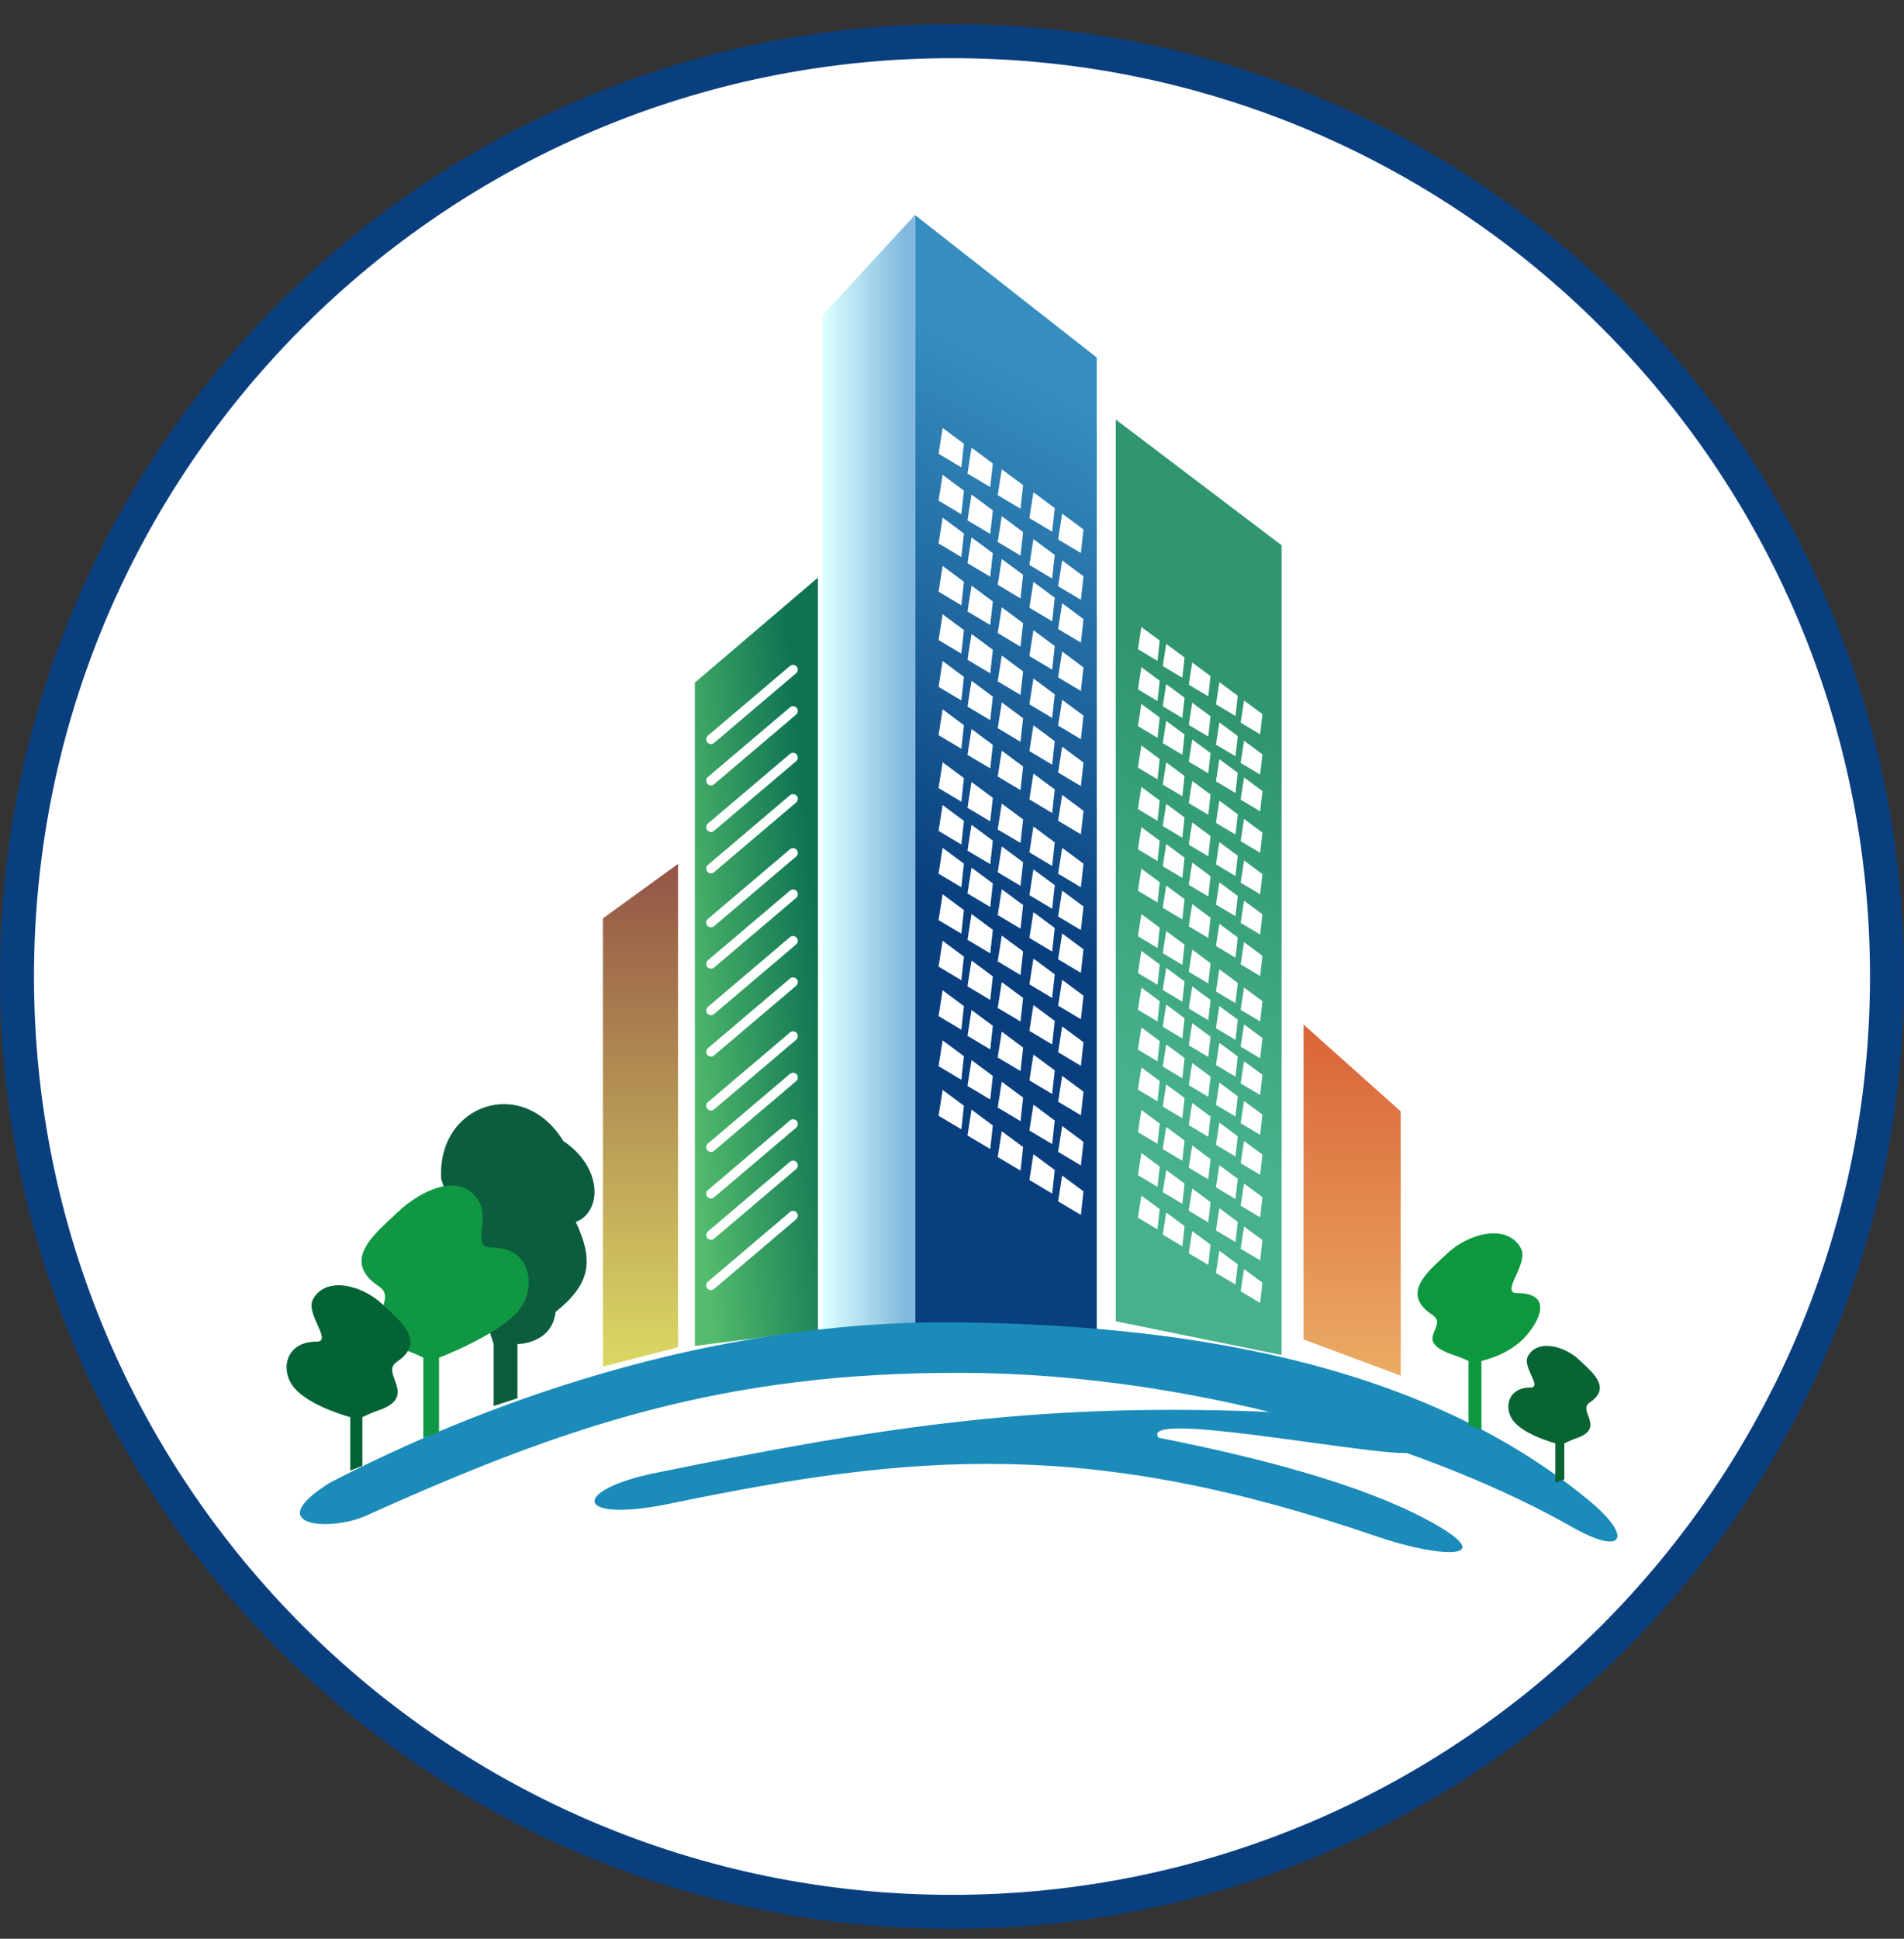
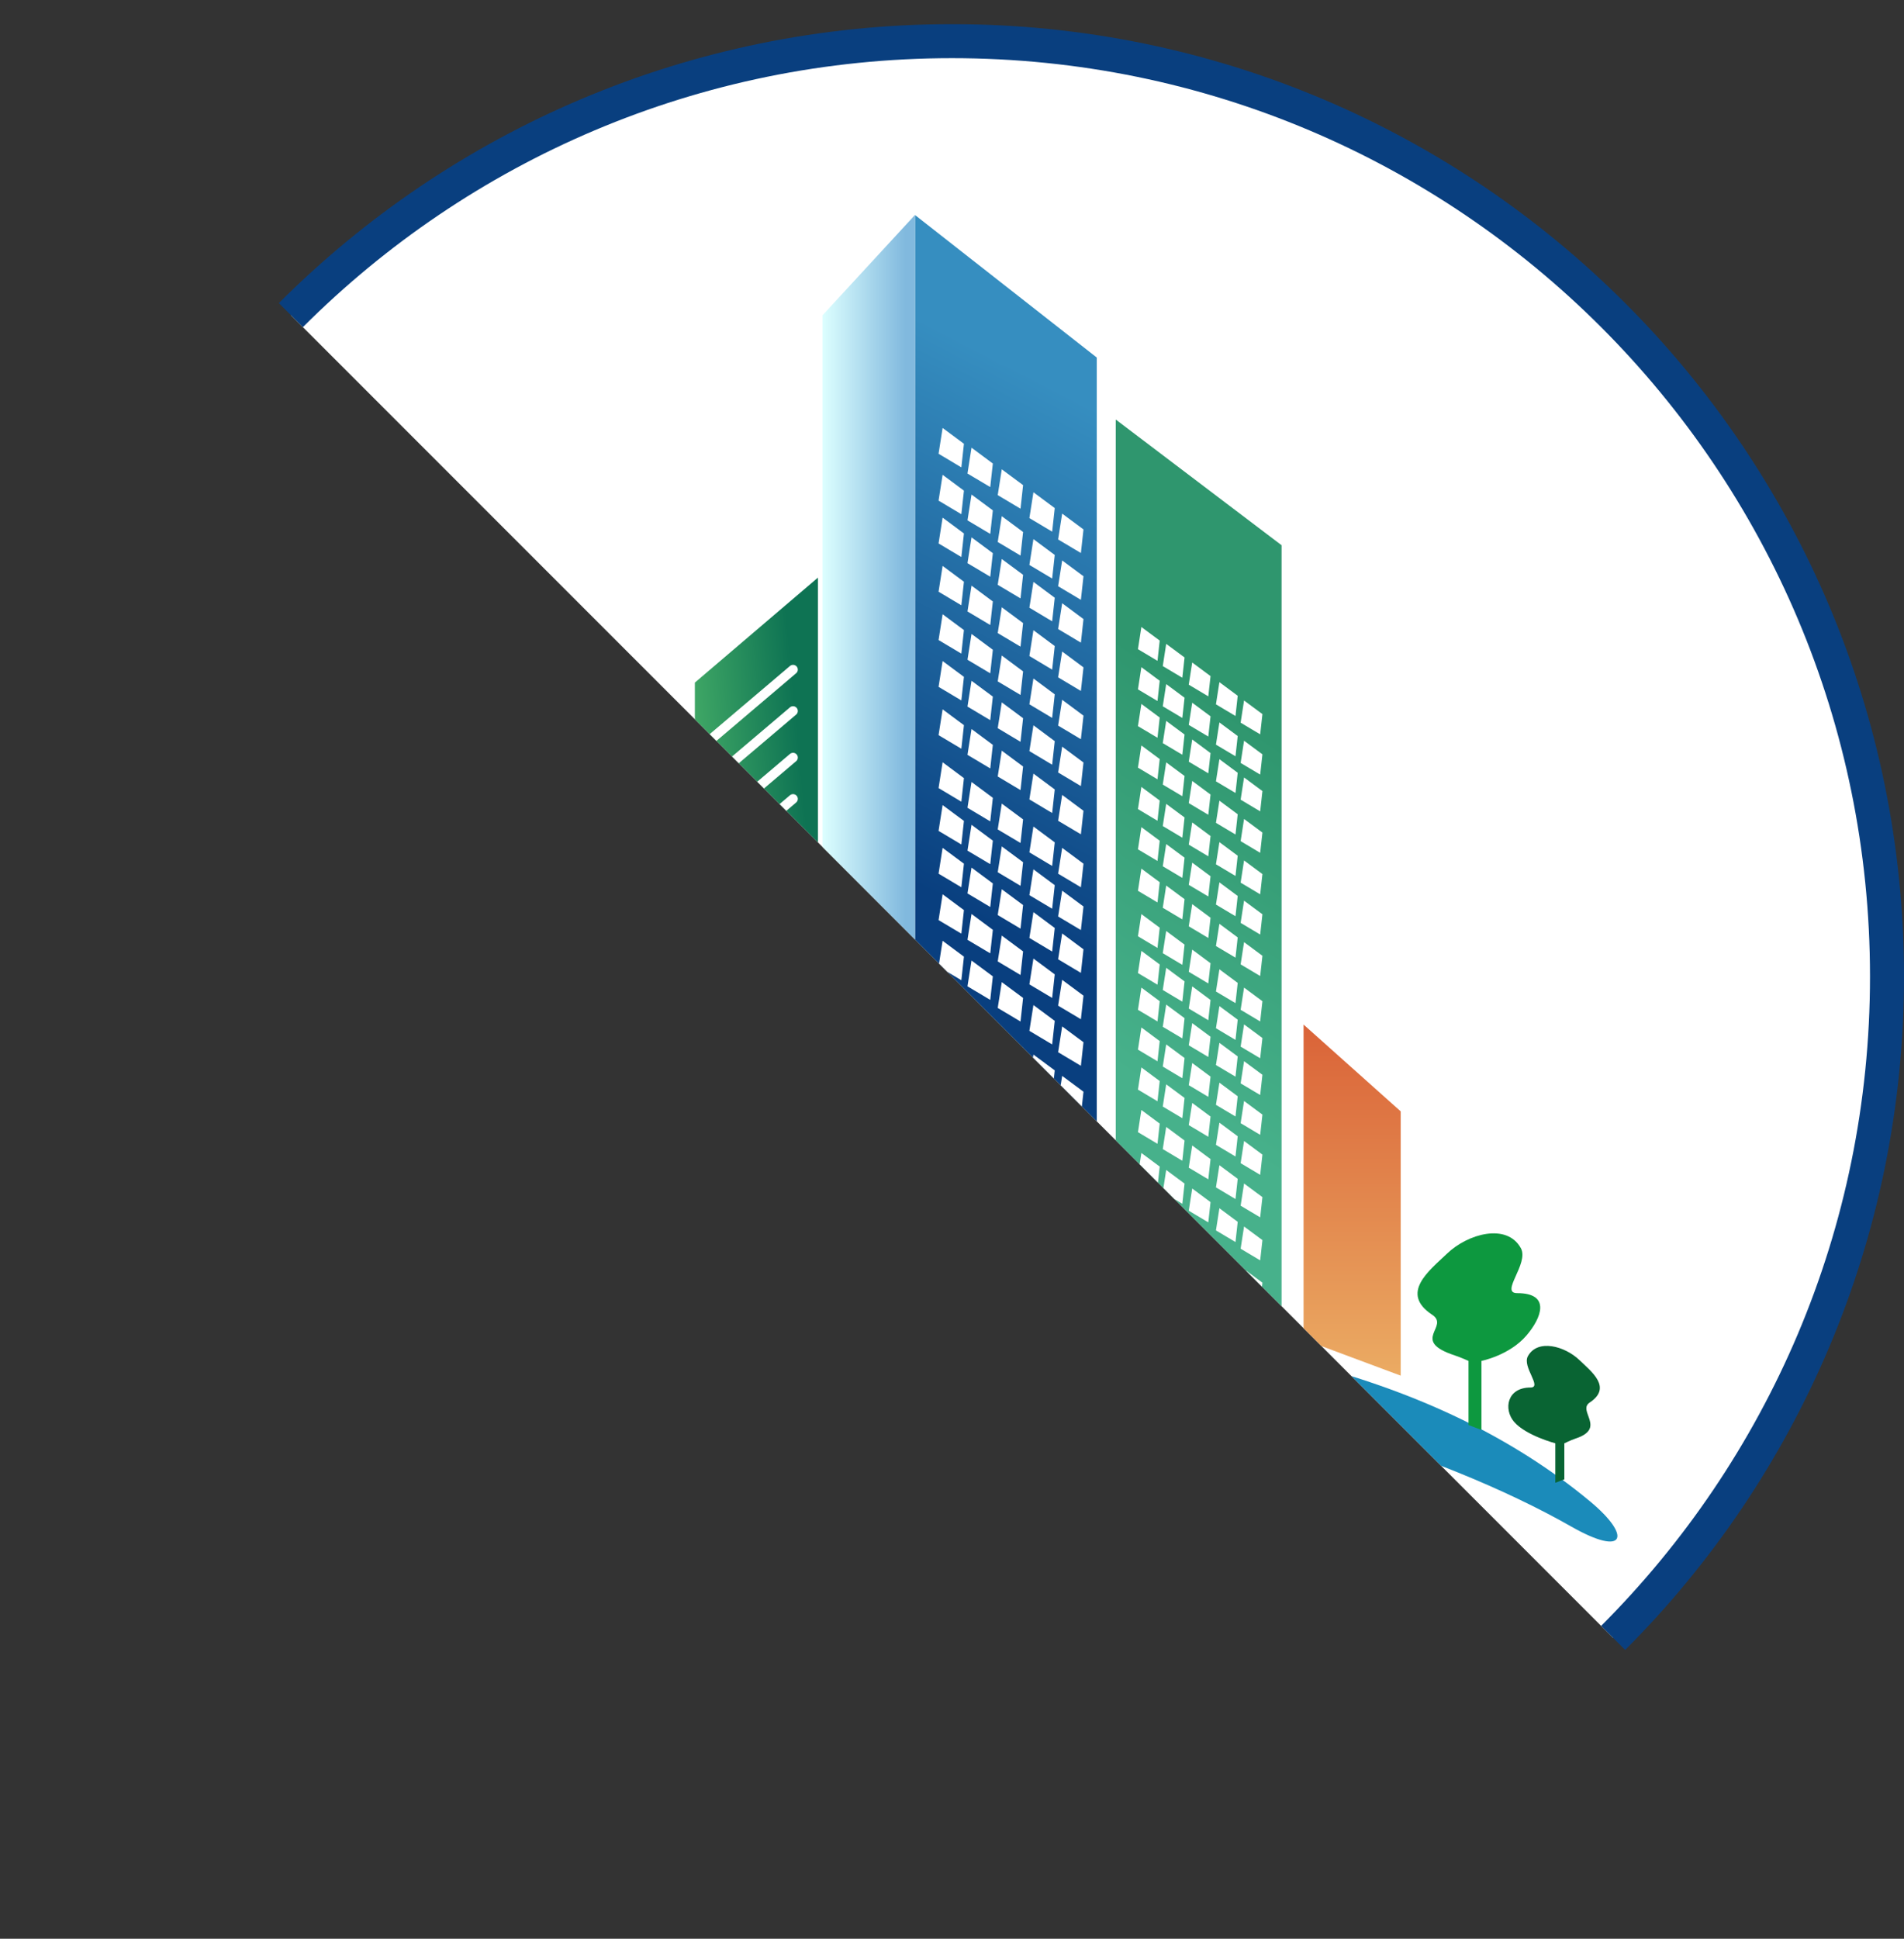
<svg xmlns="http://www.w3.org/2000/svg" width="56" height="57" fill="none" viewBox="0 0 56 57">
  <rect x="0" y="0" width="56" height="57" fill="#333333" stroke="none" />
  <g clip-path="url(#a)">
    <path fill="#fff" stroke="#093f7f" d="M28 1.21c15.188 0 27.5 12.313 27.5 27.5 0 15.189-12.312 27.5-27.5 27.5S.5 43.9.5 28.71C.5 13.524 12.812 1.21 28 1.21Z" />
    <path fill="url(#b)" d="M17.733 40.18V27l2.209-1.6V39.61z" />
    <path fill="url(#c)" d="M38.34 39.38v-9.257l2.857 2.552v7.77z" />
    <path fill="url(#d)" d="M20.437 39.57V20.069l3.619-3.086v22.132z" />
    <path fill="url(#e)" d="M32.817 38.847V12.335l4.876 3.695v23.807z" />
    <path fill="url(#f)" d="M26.913 6.323v32.829h5.345v-28.64z" />
    <path fill="url(#g)" d="M24.19 39.321V9.271l2.724-2.954V39.13z" />
    <path fill="#1b8bba" d="M9.705 43.592c-2.066 1.29 0 1.448 1.066.968 5.875-2.648 10.51-4.224 17.56-4.197 7.204.028 14.14 2.388 17.884 4.52 1.594.907 1.79.286.549-.743-4.552-3.777-11.068-5.184-18.626-5.261-7.43-.076-14.14 2.484-18.433 4.713" />
    <path fill="#1b8bba" d="M19.293 43.303c6.81-1.39 11.46-2.098 18.367-1.776 1.51.07 5.191 1.195 3.68 1.195-1.484 0-7.878-1.263-7.263-.452 3.584.709 6.424 1.548 8.2 2.582 1.775 1.035 0 .933-1.776.323-8.457-2.905-13.622-2.453-20.789-.968-2.839.588-2.944-.39-.42-.904" />
    <path fill="#0c5d3d" d="M16.568 33.546c-1.208-1.96-3.73-1.067-3.59 1.12l1.541 4.85v1.822l.7-.228v-1.593s1.016 0 1.121-.944c.993-.8 1.156-1.454.596-2.646.77-.296.805-1.592-.368-2.381" />
    <path fill="#096433" d="M45.745 42.435v1.16l.265-.1v-1.06s.196-.096.328-.14c.921-.302.046-.814.417-1.059.668-.442.06-.902-.303-1.25-.428-.41-1.228-.632-1.514-.113-.175.316.436.921.075.921-.694 0-.795.644-.48 1.01.35.404 1.212.63 1.212.63" />
    <path fill="#0d983f" d="M43.572 40.012v2.03l-.38-.145v-1.885s-.218-.1-.408-.163c-1.323-.435-.13-.843-.662-1.195-.96-.635-.085-1.296.435-1.794.615-.59 1.763-.909 2.174-.163.25.453-.627 1.322-.108 1.322.996 0 .721.726.268 1.251-.5.58-1.32.742-1.32.742" />
    <path fill="#0f9743" d="M12.913 39.917v2.192l-.462.171v-2.364s-.34-.165-.571-.24c-1.604-.529-.079-1.42-.725-1.847-1.165-.77-.104-1.57.527-2.176.746-.715 1.922-1.21 2.42-.305.304.55-.265 1.331.364 1.331 1.209 0 1.318 1.241.768 1.878-.606.704-2.321 1.36-2.321 1.36" />
-     <path fill="#036335" d="M10.3 41.665v1.57l.358-.136v-1.434s.265-.129.444-.188c1.247-.41.062-1.102.564-1.434.904-.598.08-1.22-.41-1.69-.58-.556-1.661-.857-2.05-.154-.235.427.592 1.246.103 1.246-.939 0-1.075.871-.649 1.366.472.547 1.64.854 1.64.854" />
    <path stroke="#fff" stroke-linecap="round" stroke-width=".28" d="m20.911 21.736 2.414-2.049M20.911 27.124l2.414-2.048M20.911 32.511l2.414-2.048M20.911 24.32l2.414-2.047M20.911 29.708l2.414-2.048M20.911 35.096l2.414-2.048M20.911 22.951l2.414-2.048M20.911 28.34l2.414-2.048M20.911 33.728l2.414-2.048M20.911 25.536l2.414-2.048M20.911 30.924l2.414-2.048M20.911 36.312l2.414-2.048M20.911 37.79l2.414-2.049" />
    <path fill="#fff" d="m27.724 12.582.627.465-.076.694-.67-.4zM33.57 18.434l.539.4-.065.595-.575-.343zM27.724 13.96l.627.465-.076.693-.67-.399zM33.57 19.615l.539.4-.065.595-.575-.342zM27.724 15.219l.627.465-.076.693-.67-.399zM33.57 20.696l.539.4-.065.595-.575-.342zM27.724 16.638l.627.465-.076.693-.67-.399zM33.57 21.917l.539.4-.065.595-.575-.343zM27.724 18.059l.627.465-.076.693-.67-.399zM33.57 23.136l.539.4-.065.595-.575-.343zM27.724 19.435l.627.465-.076.693-.67-.399zM33.57 24.318l.539.4-.065.595-.575-.342zM27.724 20.855l.627.465-.076.693-.67-.399zM33.57 25.538l.539.4-.065.595-.575-.343zM27.724 22.411l.627.466-.076.693-.67-.4zM33.57 26.875l.539.4-.065.595-.575-.343zM27.724 23.67l.627.465-.076.693-.67-.399zM33.57 27.956l.539.4-.065.595-.575-.343zM27.724 24.928l.627.465-.076.693-.67-.399zM33.57 29.036l.539.4-.065.595-.575-.342zM27.724 26.292l.627.465-.076.693-.67-.398zM33.57 30.208l.539.4-.065.595-.575-.343zM27.724 27.66l.627.466-.076.693-.67-.4zM33.57 31.383l.539.4-.065.595-.575-.343zM27.724 29.115l.627.466-.076.693-.67-.4zM33.57 32.634l.539.4-.065.595-.575-.343zM27.724 30.588l.627.465-.076.693-.67-.399zM33.57 33.898l.539.4-.065.596-.575-.343zM27.724 32.044l.627.465-.076.693-.67-.398zM33.57 35.15l.539.4-.065.595-.575-.343zM28.574 13.162l.627.466-.076.692-.67-.398zM34.3 18.93l.54.4-.066.596-.575-.343zM28.574 14.54l.627.465-.076.692-.67-.398zM34.3 20.113l.54.4-.066.595-.575-.342zM28.574 15.798l.627.465-.076.693-.67-.399zM34.3 21.195l.54.4-.066.595-.575-.342zM28.574 17.218l.627.465-.076.693-.67-.399zM34.3 22.414l.54.4-.066.595-.575-.342zM28.574 18.638l.627.465-.076.693-.67-.399zM34.3 23.634l.54.4-.066.595-.575-.343zM28.574 20.015l.627.465-.076.693-.67-.399zM34.3 24.816l.54.4-.066.595-.575-.342zM28.574 21.434l.627.465-.076.693-.67-.399zM34.3 26.036l.54.4-.066.595-.575-.342zM28.574 22.99l.627.466-.076.693-.67-.4zM34.3 27.372l.54.4-.066.595-.575-.343zM28.574 24.249l.627.466-.076.692-.67-.398zM34.3 28.454l.54.4-.066.595-.575-.343zM28.574 25.508l.627.465-.076.693-.67-.399zM34.3 29.535l.54.4-.066.595-.575-.342zM28.574 26.871l.627.466-.076.692-.67-.398zM34.3 30.706l.54.4-.066.595-.575-.343zM28.574 28.24l.627.465-.076.693-.67-.4zM34.3 31.88l.54.4-.066.596-.575-.343zM28.574 29.694l.627.466-.076.693-.67-.4zM34.3 33.132l.54.4-.066.595-.575-.343zM28.574 31.168l.627.465-.076.693-.67-.399zM34.3 34.398l.54.4-.066.594-.575-.342zM28.574 32.624l.627.465-.076.693-.67-.398zM34.3 35.648l.54.4-.066.594-.575-.342zM29.464 13.798l.627.465-.076.693-.67-.399zM35.065 19.478l.539.4-.066.595-.575-.343zM29.464 15.176l.627.465-.076.693-.67-.399zM35.065 20.66l.539.4-.066.595-.575-.342zM29.464 16.435l.627.465-.076.693-.67-.399zM35.065 21.741l.539.4-.066.595-.575-.342zM29.464 17.854l.627.465-.076.693-.67-.399zM35.065 22.96l.539.4-.066.595-.575-.343zM29.464 19.273l.627.466-.076.693-.67-.399zM35.065 24.18l.539.4-.066.596-.575-.343zM29.464 20.65l.627.466-.076.693-.67-.4zM35.065 25.362l.539.4-.066.595-.575-.342zM29.464 22.07l.627.466-.076.693-.67-.4zM35.065 26.582l.539.4-.066.595-.575-.343zM29.464 23.626l.627.465-.076.693-.67-.398zM35.065 27.919l.539.4-.066.595-.575-.343zM29.464 24.885l.627.465-.076.693-.67-.399zM35.065 29l.539.4-.066.595-.575-.343zM29.464 26.144l.627.465-.076.693-.67-.399zM35.065 30.081l.539.4-.066.595-.575-.343zM29.464 27.507l.627.465-.076.693-.67-.399zM35.065 31.253l.539.4-.066.595-.575-.343zM29.464 28.875l.627.465-.076.693-.67-.399zM35.065 32.427l.539.4-.066.595-.575-.343zM29.464 30.331l.627.466-.076.692-.67-.398zM35.065 33.678l.539.4-.066.595-.575-.343zM29.464 31.804l.627.465-.076.693-.67-.399zM35.065 34.943l.539.4-.066.595-.575-.342zM29.464 33.259l.627.465-.076.693-.67-.399zM35.065 36.194l.539.4-.066.595-.575-.342zM30.395 14.473l.627.465-.076.693-.67-.399zM35.865 20.056l.538.4-.065.595-.575-.343zM30.395 15.85l.627.466-.076.693-.67-.399zM35.865 21.24l.538.4-.065.595-.575-.342zM30.395 17.108l.627.466-.076.693-.67-.4zM35.865 22.32l.538.4-.065.594-.575-.342zM30.395 18.528l.627.466-.076.693-.67-.4zM35.865 23.54l.538.4-.065.595-.575-.343zM30.395 19.948l.627.466-.076.693-.67-.4zM35.865 24.759l.538.4-.065.595-.575-.343zM30.395 21.324l.627.466-.076.693-.67-.4zM35.865 25.942l.538.4-.065.596-.575-.343zM30.395 22.744l.627.466-.076.693-.67-.4zM35.865 27.161l.538.4-.065.595-.575-.342zM30.395 24.3l.627.466-.076.693-.67-.399zM35.865 28.498l.538.4-.065.595-.575-.342zM30.395 25.559l.627.465-.076.693-.67-.399zM35.865 29.58l.538.399-.065.595-.575-.343zM30.395 26.817l.627.466-.076.693-.67-.4zM35.865 30.66l.538.4-.065.595-.575-.342zM30.395 28.182l.627.465-.076.693-.67-.399zM35.865 31.831l.538.4-.065.595-.575-.343zM30.395 29.549l.627.465-.076.693-.67-.399zM35.865 33.007l.538.4-.065.595-.575-.343zM30.395 31.005l.627.465-.076.693-.67-.399zM35.865 34.258l.538.4-.065.595-.575-.343zM30.395 32.478l.627.466-.076.693-.67-.399zM35.865 35.523l.538.4-.065.594-.575-.342zM30.395 33.934l.627.465-.076.693-.67-.399zM35.865 36.773l.538.4-.065.594-.575-.342zM31.24 15.1l.627.466-.076.693-.67-.399zM36.59 20.595l.54.4-.066.595-.575-.343zM31.24 16.477l.627.465-.076.693-.67-.399zM36.59 21.778l.54.4-.066.595-.575-.342zM31.24 17.735l.627.466-.076.693-.67-.4zM36.59 22.858l.54.4-.066.596-.575-.343zM31.24 19.155l.627.466-.076.693-.67-.4zM36.59 24.078l.54.4-.066.595-.575-.343zM31.24 20.574l.627.466-.076.693-.67-.4zM36.59 25.298l.54.4-.066.595-.575-.343zM31.24 21.952l.627.466-.076.693-.67-.4zM36.59 26.48l.54.4-.066.596-.575-.343zM31.24 23.371l.627.466-.076.692-.67-.398zM36.59 27.7l.54.4-.066.595-.575-.342zM31.24 24.928l.627.465-.076.693-.67-.399zM36.59 29.036l.54.4-.066.595-.575-.342zM31.24 26.186l.627.465-.076.693-.67-.399zM36.59 30.118l.54.4-.066.595-.575-.342zM31.24 27.444l.627.466-.076.693-.67-.4zM36.59 31.2l.54.399-.066.595-.575-.342zM31.24 28.808l.627.465-.076.693-.67-.399zM36.59 32.37l.54.4-.066.595-.575-.343zM31.24 30.177l.627.465-.076.693-.67-.399zM36.59 33.546l.54.4-.066.595-.575-.343zM31.24 31.632l.627.465-.076.693-.67-.399zM36.59 34.796l.54.4-.066.595-.575-.343zM31.24 33.106l.627.465-.076.693-.67-.399zM36.59 36.06l.54.4-.066.596-.575-.343zM31.24 34.562l.627.465-.076.693-.67-.399zM36.59 37.312l.54.4-.066.595-.575-.343z" />
  </g>
  <defs>
    <linearGradient id="b" x1="18.837" x2="18.837" y1="25.4" y2="40.18" gradientUnits="userSpaceOnUse">
      <stop stop-color="#935546" />
      <stop offset="1" stop-color="#dbd864" />
    </linearGradient>
    <linearGradient id="c" x1="39.768" x2="39.768" y1="30.123" y2="40.446" gradientUnits="userSpaceOnUse">
      <stop stop-color="#da6338" />
      <stop offset="1" stop-color="#ebab63" />
    </linearGradient>
    <linearGradient id="d" x1="24.056" x2="19.837" y1="27.882" y2="28.276" gradientUnits="userSpaceOnUse">
      <stop stop-color="#0e7353" />
      <stop offset="1" stop-color="#54bd6d" />
    </linearGradient>
    <linearGradient id="e" x1="37.693" x2="31.843" y1="21.92" y2="30.74" gradientUnits="userSpaceOnUse">
      <stop stop-color="#2f966e" />
      <stop offset="1" stop-color="#47b18b" />
    </linearGradient>
    <linearGradient id="f" x1="25.473" x2="32.258" y1="25.269" y2="12.038" gradientUnits="userSpaceOnUse">
      <stop stop-color="#093f7f" />
      <stop offset="1" stop-color="#368ec0" />
    </linearGradient>
    <linearGradient id="g" x1="26.62" x2="24.189" y1="20.124" y2="20.124" gradientUnits="userSpaceOnUse">
      <stop stop-color="#81b9de" />
      <stop offset="1" stop-color="#dff" />
    </linearGradient>
    <clipPath id="a">
-       <path fill="#fff" d="M0 .71h56v56H0z" />
+       <path fill="#fff" d="M0 .71h56v56z" />
    </clipPath>
  </defs>
</svg>